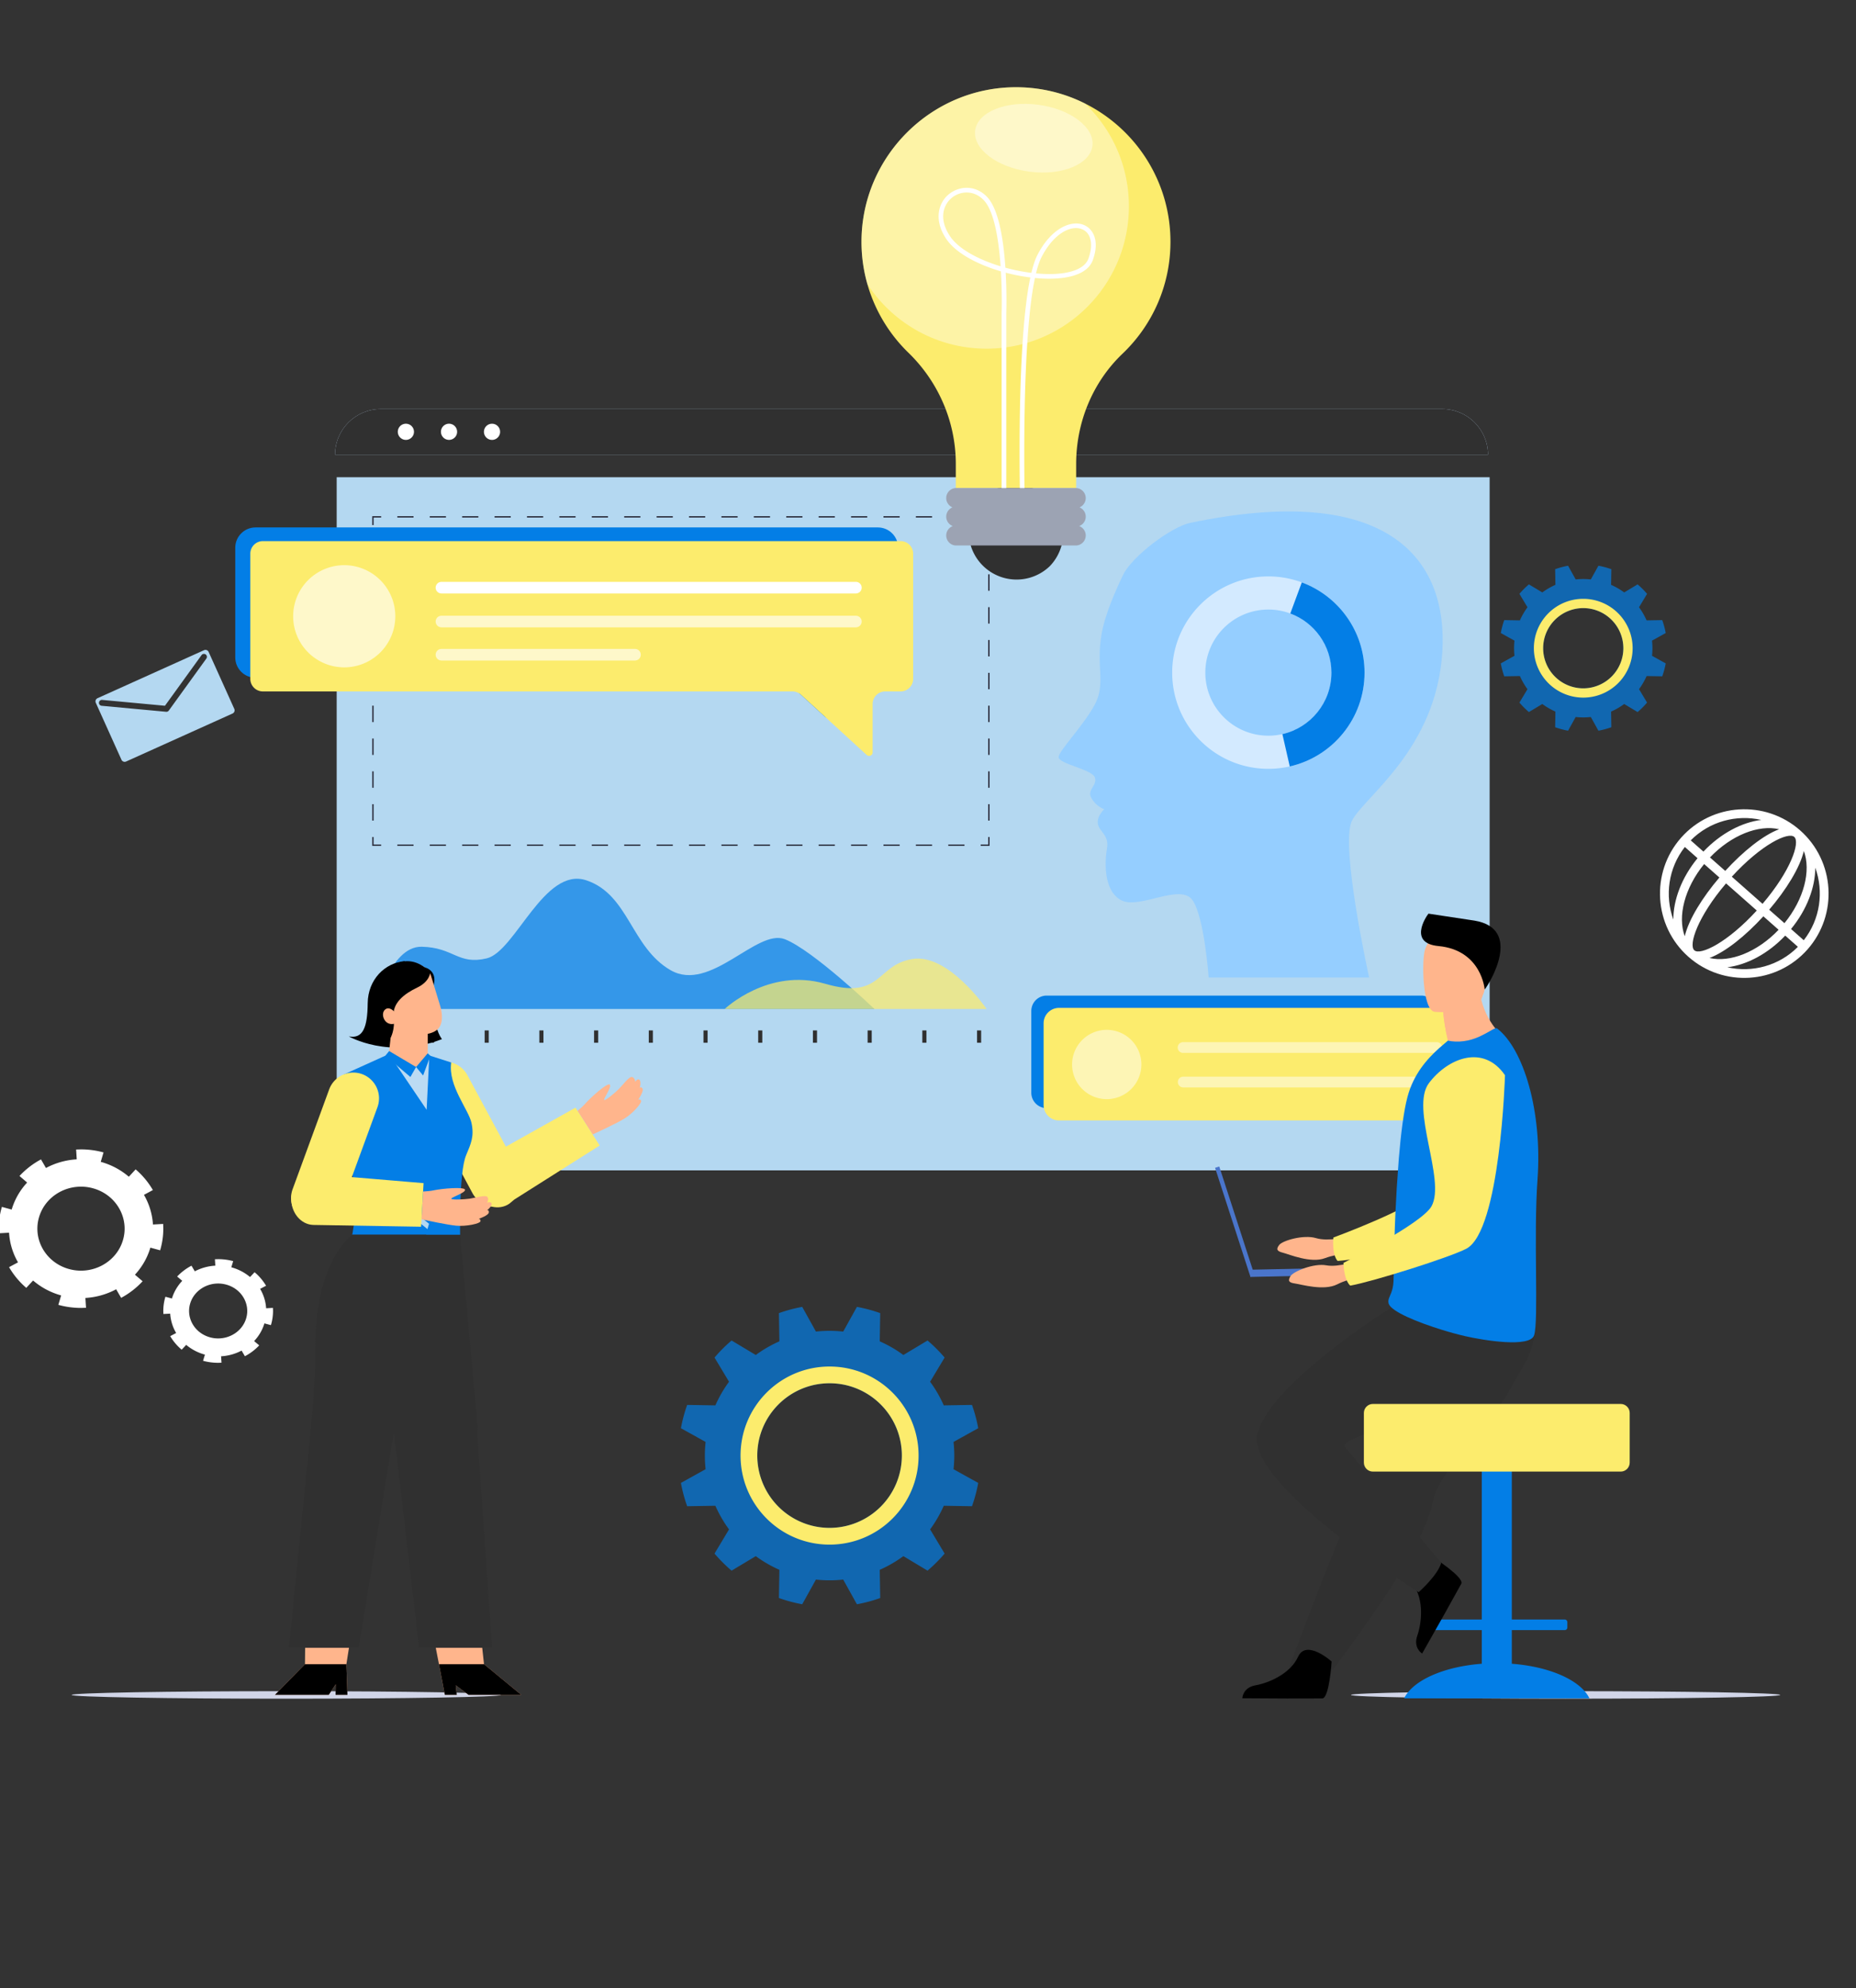
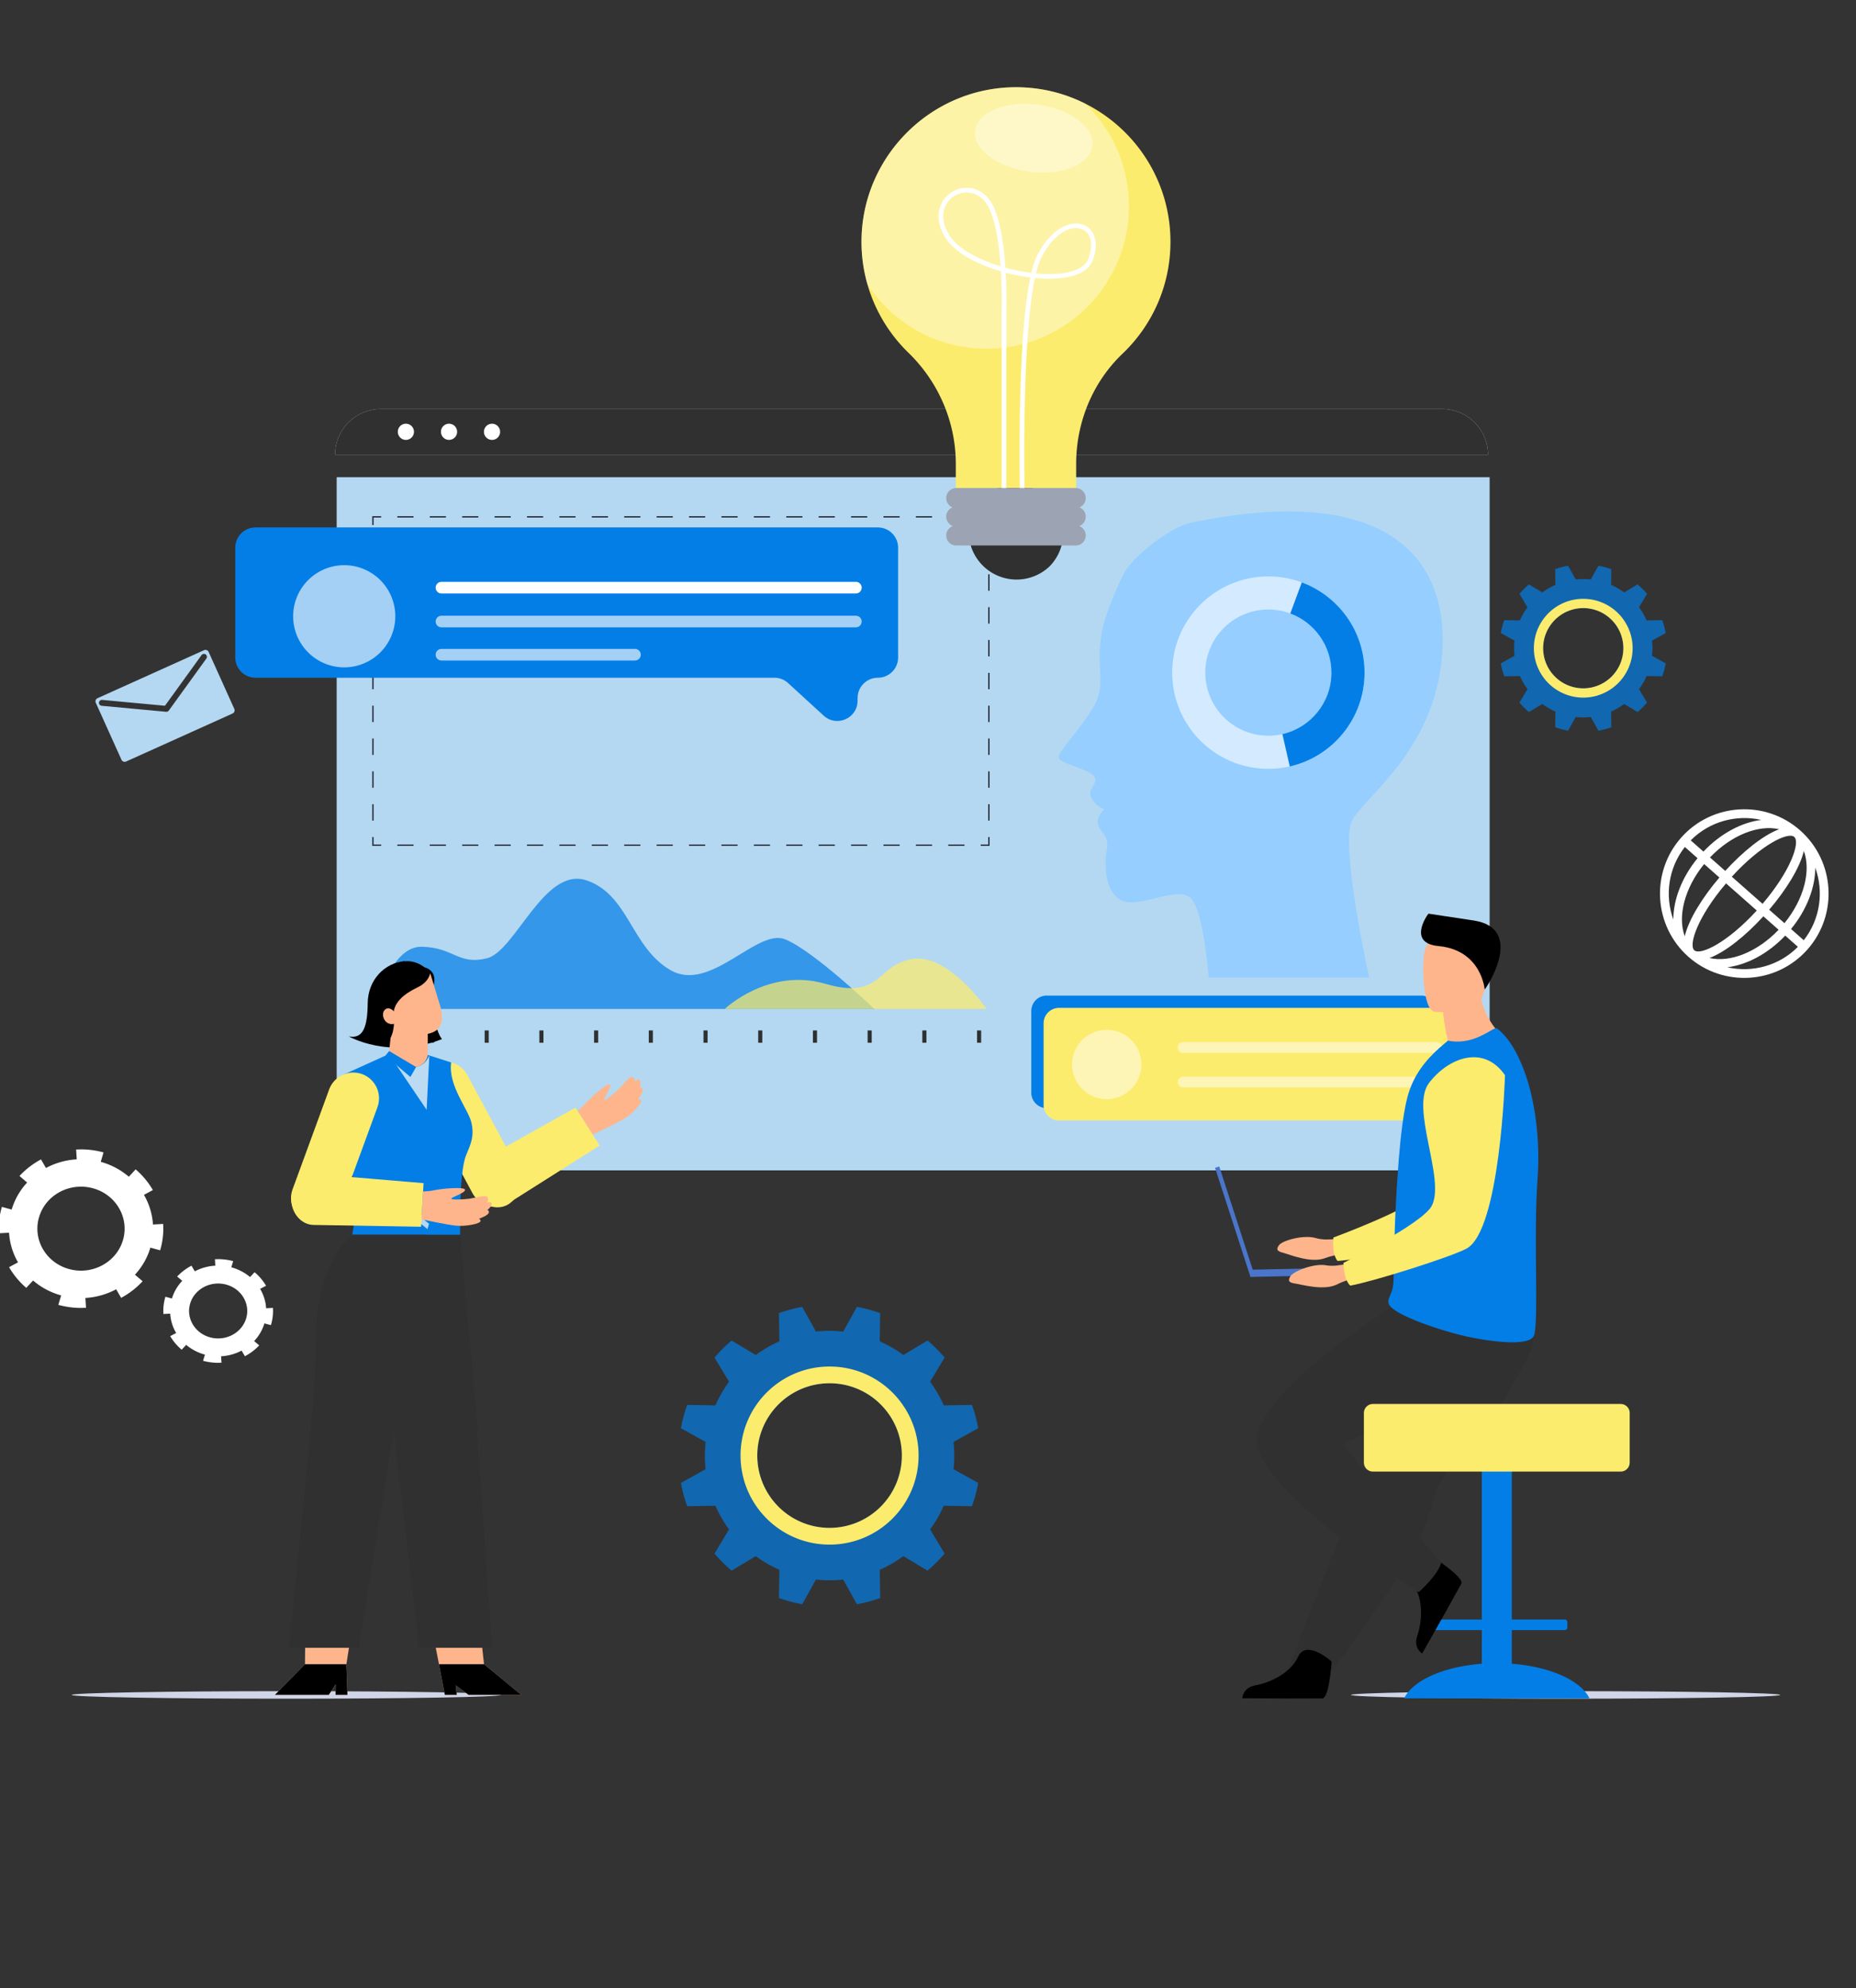
<svg xmlns="http://www.w3.org/2000/svg" xmlns:xlink="http://www.w3.org/1999/xlink" width="452" height="484" fill="none">
  <rect width="100%" height="100%" fill="#333333" stroke="none" />
  <style>.B{fill:#fcec6d}.C{fill:#ffb58c}.D{fill:#037ee6}.E{fill:#fff}.F{fill:#303030}.G{fill:#000}.H{fill:#b4d8f1}</style>
  <g clip-path="url(#A)">
    <g fill="#d1d5e8">
      <path d="M69.718 413.568c28.869 0 52.271-.41 52.271-.916s-23.402-.916-52.271-.916-52.272.41-52.272.916 23.403.916 52.272.916zm311.552 0c28.868 0 52.271-.41 52.271-.916s-23.403-.916-52.271-.916-52.272.41-52.272.916 23.403.916 52.272.916z" />
    </g>
    <path opacity=".7" d="M232.401 354.375a30.65 30.65 0 0 0-.182-3.322l6.011-3.338a36.32 36.32 0 0 0-1.519-5.672l-6.872.114a30.4 30.4 0 0 0-3.324-5.753l3.531-5.891a36.96 36.96 0 0 0-4.156-4.153l-5.889 3.531c-1.782-1.31-3.707-2.426-5.753-3.328l.114-6.869a36.37 36.37 0 0 0-5.674-1.518l-3.338 6.011a30.33 30.33 0 0 0-3.322-.182 30.4 30.4 0 0 0-3.322.182l-3.338-6.011c-1.948.356-3.844.866-5.672 1.518l.114 6.869a30.45 30.45 0 0 0-5.753 3.328l-5.891-3.531a36.93 36.93 0 0 0-4.153 4.153l3.531 5.891a30.36 30.36 0 0 0-3.327 5.753l-6.87-.114c-.651 1.828-1.162 3.724-1.518 5.672l6.011 3.338a30.4 30.4 0 0 0-.182 3.322c0 1.124.063 2.232.182 3.322l-6.011 3.338a36.48 36.48 0 0 0 1.518 5.674l6.87-.114c.901 2.045 2.018 3.971 3.327 5.753l-3.531 5.889a36.95 36.95 0 0 0 4.153 4.155l5.891-3.533c1.779 1.309 3.708 2.428 5.753 3.327l-.114 6.872c1.828.649 3.724 1.16 5.672 1.518l3.338-6.011a30.4 30.4 0 0 0 3.322.182 30.33 30.33 0 0 0 3.322-.182l3.338 6.011a36.59 36.59 0 0 0 5.674-1.518l-.114-6.872c2.046-.899 3.971-2.018 5.753-3.327l5.889 3.533c1.494-1.273 2.882-2.661 4.156-4.155l-3.531-5.889c1.306-1.782 2.425-3.708 3.324-5.753l6.872.114a36.37 36.37 0 0 0 1.519-5.674l-6.011-3.338c.119-1.09.182-2.198.182-3.322zm-30.373 17.606a17.61 17.61 0 0 1-17.604-17.606 17.61 17.61 0 0 1 17.604-17.604 17.61 17.61 0 0 1 17.607 17.604 17.61 17.61 0 0 1-17.607 17.606z" class="D" />
    <path d="M202.028 332.696c-11.973 0-21.678 9.705-21.678 21.678s9.705 21.681 21.678 21.681 21.68-9.708 21.68-21.681-9.705-21.678-21.68-21.678zm0 39.285a17.61 17.61 0 0 1-17.604-17.607c0-9.721 7.882-17.603 17.604-17.603s17.606 7.882 17.606 17.603a17.61 17.61 0 0 1-17.606 17.607z" class="B" />
    <path opacity=".7" d="M402.423 157.816a16.77 16.77 0 0 0-.101-1.843l3.335-1.852a20.18 20.18 0 0 0-.843-3.146l-3.812.064a16.79 16.79 0 0 0-1.844-3.192l1.959-3.268a20.72 20.72 0 0 0-2.305-2.304l-3.267 1.959c-.988-.726-2.057-1.345-3.191-1.845l.063-3.811a20.08 20.08 0 0 0-3.147-.842l-1.852 3.334c-.604-.066-1.219-.101-1.843-.101a17.02 17.02 0 0 0-1.843.101l-1.851-3.334a20.04 20.04 0 0 0-3.146.842l.063 3.811a16.84 16.84 0 0 0-3.191 1.845l-3.269-1.959a20.62 20.62 0 0 0-2.303 2.304l1.959 3.268a16.8 16.8 0 0 0-1.846 3.192l-3.811-.064a20.18 20.18 0 0 0-.842 3.146l3.334 1.852a17.02 17.02 0 0 0-.1 1.843c0 .624.034 1.238.1 1.843l-3.334 1.851c.197 1.082.481 2.132.842 3.148l3.811-.063c.5 1.134 1.119 2.202 1.846 3.191l-1.959 3.266c.705.829 1.476 1.599 2.303 2.306l3.269-1.96c.986.726 2.056 1.347 3.191 1.845l-.063 3.812a20.37 20.37 0 0 0 3.146.842l1.851-3.334a17.02 17.02 0 0 0 1.843.101c.624 0 1.239-.035 1.843-.101l1.852 3.334c1.081-.197 2.132-.482 3.147-.842l-.063-3.812c1.134-.498 2.203-1.119 3.191-1.845l3.267 1.96c.828-.707 1.598-1.477 2.305-2.306l-1.959-3.266c.725-.989 1.346-2.057 1.844-3.191l3.812.063c.362-1.016.645-2.066.843-3.148l-3.335-1.851c.067-.605.101-1.219.101-1.843zm-16.848 9.766a9.77 9.77 0 0 1-9.765-9.766 9.77 9.77 0 0 1 9.765-9.765 9.77 9.77 0 0 1 9.767 9.765 9.77 9.77 0 0 1-9.767 9.766z" class="D" />
    <path d="M385.576 145.791c-6.642 0-12.025 5.384-12.025 12.025a12.03 12.03 0 0 0 12.025 12.027 12.03 12.03 0 0 0 12.027-12.027 12.03 12.03 0 0 0-12.027-12.025zm0 21.792a9.77 9.77 0 0 1-9.765-9.767 9.77 9.77 0 0 1 9.765-9.765 9.77 9.77 0 0 1 9.767 9.765 9.77 9.77 0 0 1-9.767 9.767z" class="B" />
    <g class="E">
      <path d="M37.251 298.116a16.41 16.41 0 0 0-2.195-7.214l2.173-1.168a19.5 19.5 0 0 0-4.198-5.037l-1.654 1.792c-1.914-1.634-4.217-2.902-6.843-3.623l.679-2.295-.03-.007a20.78 20.78 0 0 0-5.467-.732l-1.176.032.148 2.392a18.02 18.02 0 0 0-7.495 2.106l-1.209-2.092a19.99 19.99 0 0 0-5.237 4.037l1.862 1.596a16.64 16.64 0 0 0-3.768 6.582l-2.381-.653-.015.047c-.516 1.752-.764 3.519-.76 5.261l.033 1.118 2.485-.14c.156 2.563.916 5.023 2.181 7.218L2.207 308.5c1.087 1.885 2.5 3.591 4.191 5.044l1.658-1.789c1.91 1.639 4.213 2.906 6.835 3.631l-.682 2.295.063.018a20.78 20.78 0 0 0 5.467.732l1.209-.036-.152-2.392c2.659-.157 5.214-.892 7.491-2.116l1.213 2.091c1.954-1.049 3.727-2.413 5.229-4.044l-1.865-1.592c1.698-1.842 3.011-4.062 3.757-6.59l2.381.65v-.014c.519-1.753.768-3.52.768-5.262l-.037-1.146-2.485.143.004-.007zm-21.877 15.821l.122-.418-.122.418zm14.571-12.023c-1.32 4.501-5.585 7.439-10.214 7.443a10.99 10.99 0 0 1-2.896-.389c-4.677-1.271-7.733-5.376-7.733-9.831a9.84 9.84 0 0 1 .404-2.788c1.32-4.502 5.585-7.443 10.214-7.443a10.99 10.99 0 0 1 2.896.389c4.677 1.271 7.729 5.376 7.733 9.831a9.86 9.86 0 0 1-.404 2.788h0zm34.867 16.595a10.58 10.58 0 0 0-1.464-4.717l1.449-.763a12.81 12.81 0 0 0-2.799-3.294l-1.103 1.172a11.9 11.9 0 0 0-4.562-2.369l.453-1.501-.02-.004a14.08 14.08 0 0 0-3.644-.479l-.784.021.099 1.564a12.2 12.2 0 0 0-4.997 1.377l-.806-1.368a13.3 13.3 0 0 0-3.491 2.64l1.241 1.043c-1.135 1.202-2.013 2.654-2.512 4.304l-1.587-.427-.01.031a11.87 11.87 0 0 0-.507 3.44l.022.73 1.657-.091a10.61 10.61 0 0 0 1.454 4.72l-1.451.761c.724 1.232 1.666 2.348 2.794 3.298l1.105-1.17c1.273 1.072 2.809 1.9 4.557 2.374l-.455 1.501.042.011a14.08 14.08 0 0 0 3.644.479l.806-.024-.101-1.563a12.24 12.24 0 0 0 4.994-1.384l.809 1.367a13.22 13.22 0 0 0 3.486-2.644l-1.244-1.041c1.132-1.204 2.008-2.656 2.505-4.309l1.587.425v-.009a11.88 11.88 0 0 0 .512-3.441l-.025-.749-1.656.094.002-.005zm-14.585 10.344l.082-.273-.082.273zm9.714-7.861c-.88 2.944-3.724 4.864-6.809 4.867-.638 0-1.286-.082-1.931-.255-3.118-.831-5.155-3.515-5.155-6.428a6.28 6.28 0 0 1 .27-1.822c.88-2.944 3.723-4.867 6.809-4.867.638 0 1.286.082 1.931.255 3.118.831 5.152 3.515 5.155 6.427 0 .603-.087 1.214-.27 1.823h0z" />
    </g>
    <path d="M362.779 116.177v157.627c0 6.152-4.99 11.138-11.142 11.138H93.136a11.14 11.14 0 0 1-11.142-11.138V116.177h280.785z" class="H" />
    <path d="M346.098 269.787h-91.192a3.75 3.75 0 0 1-3.75-3.75v-19.9a3.75 3.75 0 0 1 3.75-3.75h91.192a3.75 3.75 0 0 1 3.75 3.75v19.9a3.75 3.75 0 0 1-3.75 3.75z" class="D" />
    <path d="M349.095 272.785h-91.191a3.75 3.75 0 0 1-3.751-3.751v-19.9a3.75 3.75 0 0 1 3.751-3.75h91.191a3.75 3.75 0 0 1 3.75 3.75v19.9a3.75 3.75 0 0 1-3.75 3.751z" class="B" />
    <g class="E">
      <path opacity=".49" d="M349.873 256.343h-61.714a1.311 1.311 0 1 1 0-2.621h61.714a1.311 1.311 0 1 1 0 2.621zm0 8.406h-61.714a1.31 1.31 0 0 1 0-2.621h61.714a1.31 1.31 0 1 1 0 2.621z" />
    </g>
    <path d="M289.88 127.294c-4.733.987-14.228 8.248-16.332 12.6-2.065 4.272-4.445 9.847-5.239 14.255-1.499 8.328 1.166 12.325-1.832 17.654s-8.493 10.826-8.66 12.491 8.161 2.998 8.827 4.997-2.054 2.942-.833 5.052 3.109 2.665 3.109 2.665-1.945 1.776-1.528 3.663 2.749 2.665 2.194 5.885-.888 10.437 3.553 12.658 14.434-4.331 17.321 0 3.886 18.764 3.886 18.764h34.864 4.219s-7.161-32.366-4.163-38.195 20.485-17.321 21.984-40.97c1.438-22.693-13.074-41.587-61.37-31.519z" fill="#95ceff" />
    <path opacity=".58" d="M317.035 141.792a23.31 23.31 0 0 0-8.144-1.456c-12.934 0-23.423 10.486-23.423 23.423s10.489 23.423 23.423 23.423a23.38 23.38 0 0 0 5.213-.583c10.429-2.368 18.21-11.695 18.21-22.84 0-10.073-6.359-18.66-15.279-21.967zm-4.73 36.936a15.38 15.38 0 0 1-3.414.383c-8.477 0-15.352-6.871-15.352-15.352s6.875-15.355 15.352-15.355a15.24 15.24 0 0 1 5.339.956c5.849 2.168 10.017 7.797 10.017 14.399 0 7.308-5.104 13.42-11.942 14.969z" class="E" />
    <g class="D">
      <path d="M332.314 163.759c0 11.146-7.781 20.472-18.211 22.841l-1.798-7.871c6.838-1.549 11.941-7.662 11.941-14.97 0-6.601-4.167-12.231-10.016-14.399l2.805-7.568c8.92 3.307 15.279 11.895 15.279 21.967z" />
      <path opacity=".72" d="M91.382 245.65h121.579s-14.989-14.323-21.818-16.987-18.153 13.101-27.813 7.55-10.159-18.376-20.485-21.873-17.321 17.32-24.316 18.986-7.994-2.665-15.822-2.831-11.325 15.155-11.325 15.155z" />
    </g>
    <path opacity=".72" d="M240.275 245.65s-9.327-13.657-18.154-12.158-7.328 10.044-21.151 6.021-24.483 6.137-24.483 6.137h63.788z" class="B" />
    <g class="F">
-       <path d="M238.944 250.869h-1v2.998h1v-2.998z" />
+       <path d="M238.944 250.869h-1v2.998h1z" />
      <use xlink:href="#B" />
      <path d="M212.294 250.869h-.999v2.998h.999v-2.998zm-13.321 0h-.999v2.998h.999v-2.998zm-13.326 0h-1v2.998h1v-2.998zm-13.323 0h-1v2.998h1v-2.998zm-13.325 0H158v2.998h.999v-2.998zm-13.323 0h-.999v2.998h.999v-2.998zm-13.323 0h-.999v2.998h.999v-2.998zm-13.324 0h-1v2.998h1v-2.998zm-13.324 0h-.999v2.998h.999v-2.998zm-13.324 0h-.999v2.998h.999v-2.998z" />
    </g>
    <g fill="#2c2e3d">
      <path d="M240.996 205.945h-2.165v-.333h1.832v-1.832h.333v2.165zm-6.112 0h-3.946v-.333h3.946v.333zm-7.892 0h-3.946v-.333h3.946v.333zm-7.892 0h-3.946v-.333h3.946v.333zm-7.892 0h-3.946v-.333h3.946v.333zm-7.893 0h-3.946v-.333h3.946v.333zm-7.892 0h-3.946v-.333h3.946v.333zm-7.892 0h-3.946v-.333h3.946v.333zm-7.892 0h-3.946v-.333h3.946v.333zm-7.892 0h-3.946v-.333h3.946v.333zm-7.893 0h-3.946v-.333h3.946v.333zm-7.892 0h-3.946v-.333h3.946v.333zm-7.892 0h-3.946v-.333h3.946v.333zm-7.892 0h-3.947v-.333h3.947v.333zm-7.892 0h-3.946v-.333h3.946v.333zm-7.893 0h-3.946v-.333h3.946v.333zm-7.892 0h-3.946v-.333h3.946v.333zm-7.892 0h-3.946v-.333h3.946v.333zm-7.893 0h-3.945v-.333h3.945v.333zm-7.892 0h-2.165v-2.165h.333v1.832h1.832v.333z" />
      <use xlink:href="#C" />
      <path d="M90.992 127.835h-.333v-2.166h2.165v.334h-1.832v1.832zm143.892-1.832h-3.946v-.334h3.946v.334zm-7.892 0h-3.946v-.334h3.946v.334zm-7.892 0h-3.946v-.334h3.946v.334zm-7.892 0h-3.946v-.334h3.946v.334zm-7.893 0h-3.946v-.334h3.946v.334zm-7.892 0h-3.946v-.334h3.946v.334zm-7.892 0h-3.946v-.334h3.946v.334zm-7.892 0h-3.946v-.334h3.946v.334zm-7.892 0h-3.946v-.334h3.946v.334zm-7.893 0h-3.946v-.334h3.946v.334zm-7.892 0h-3.946v-.334h3.946v.334zm-7.892 0h-3.946v-.334h3.946v.334zm-7.892 0h-3.947v-.334h3.947v.334zm-7.892 0h-3.946v-.334h3.946v.334zm-7.893 0h-3.946v-.334h3.946v.334zm-7.892 0h-3.946v-.334h3.946v.334zm-7.892 0h-3.946v-.334h3.946v.334zm-7.893 0h-3.945v-.334h3.945v.334zm140.28 1.832h-.333v-1.832h-1.832v-.334h2.165v2.166zm-.001 71.948h-.333v-3.997h.333v3.997zm0-7.994h-.333v-3.997h.333v3.997zm0-7.994h-.333v-3.997h.333v3.997zm0-7.995h-.333v-3.997h.333v3.997zm0-7.994h-.333v-3.997h.333v3.997zm0-7.994h-.333v-3.997h.333v3.997zm0-7.994h-.333v-3.997h.333v3.997zm0-7.995h-.333v-3.997h.333v3.997zm0-7.994h-.333v-3.997h.333v3.997z" />
    </g>
    <path d="M213.788 128.41H62.23c-2.725 0-4.934 2.209-4.934 4.934v26.727c0 2.725 2.209 4.934 4.934 4.934h126.367c1.233 0 2.422.462 3.332 1.295l8.658 7.927c3.165 2.899 8.266.653 8.266-3.639v-.648c0-2.726 2.209-4.935 4.935-4.935s4.934-2.209 4.934-4.934v-26.727c0-2.725-2.209-4.934-4.934-4.934z" class="D" />
-     <path d="M219.322 131.741h-155.3c-1.692 0-3.063 1.372-3.063 3.063v30.469c0 1.692 1.371 3.063 3.063 3.063h128.965a3.06 3.06 0 0 1 2.068.804l16.03 14.677a.86.86 0 0 0 1.432-.631v-11.787c0-1.691 1.371-3.063 3.063-3.063h3.742c1.692 0 3.063-1.371 3.063-3.063v-30.469c0-1.691-1.371-3.063-3.063-3.063z" class="B" />
    <g class="E">
      <path opacity=".64" d="M83.832 162.477a12.44 12.44 0 0 0 12.438-12.438 12.44 12.44 0 0 0-12.438-12.438 12.44 12.44 0 0 0-12.438 12.438 12.44 12.44 0 0 0 12.438 12.438z" />
      <use xlink:href="#D" opacity=".64" />
      <path opacity=".64" d="M208.437 152.734H107.509c-.781 0-1.415-.634-1.415-1.416s.634-1.416 1.415-1.416h100.928c.782 0 1.416.634 1.416 1.416s-.634 1.416-1.416 1.416zm-53.795 8.077h-47.133c-.781 0-1.415-.634-1.415-1.415s.634-1.416 1.415-1.416h47.133c.782 0 1.416.634 1.416 1.416s-.634 1.415-1.416 1.415z" />
    </g>
    <path d="M156.116 267.974c.28.496-1.977 3.115-4.139 4.416-1.83 1.106-6.325 3.198-7.655 3.807l-3.671-5.727c.658-.55 1.365-1.181 1.901-1.8 1.336-1.508 5.433-5.193 5.964-4.594.529.59-1.774 3.683-1.345 3.751s2.642-1.807 3.52-2.681c.887-.872 2.471-3.05 3.188-2.94.723.109.831 1.174.831 1.174s.509-.904 1.016-.48.063 2.024.063 2.024.225-.529.666.071c.441.611-1.036 2.764-1.036 2.764s.427-.297.697.21v.005z" class="C" />
    <path d="M98.505 234.009c-4.763.414-8.896 4.458-8.955 10.235s-1.107 8.75-4.602 8.078c0 0 9.789 5.673 22.685.667 0 0-1.616-1.915-1.843-6.255s-7.285-12.725-7.285-12.725h0z" class="G" />
    <path d="M123.549 293.029a6.29 6.29 0 0 1-8.487-2.546l-12.275-22.794a6.28 6.28 0 0 1 2.547-8.481 6.29 6.29 0 0 1 8.487 2.545l12.275 22.794a6.28 6.28 0 0 1-2.547 8.482z" class="B" />
    <path d="M95.65 300.614c-4.102 5.369-5.647 16.495-3.032 28.482s3.5 19.866 3.5 19.866a10.13 10.13 0 0 0 11.288 8.813c5.552-.682 9.501-5.731 8.818-11.28l-4.17-45.883H95.65v.002z" class="F" />
    <path d="M94.746 256.611l-10.966 4.962 2.691 31.292c.251 3.086-.692 7.746-.692 7.746h26.275s-.314-15.114 1.45-19.333c1.195-2.857 2.016-4.596 1.324-7.872s-5.764-9.064-4.946-14.732l-5.72-1.832-9.415-.236v.005z" class="D" />
    <path d="M74.984 297.579a6.28 6.28 0 0 1-3.729-8.034l8.906-24.306c1.185-3.235 4.802-4.911 8.038-3.727a6.28 6.28 0 0 1 3.729 8.033l-8.906 24.307a6.29 6.29 0 0 1-8.038 3.727z" class="B" />
    <path d="M105.484 240.265s1.492-3.668-2.093-4.779l2.093 4.779z" class="G" />
    <g class="C">
      <path d="M104.159 244.098v12.746s-.256 2.796-3.578 3.042c-2.867.217-4.697-1.67-5.467-2.676l-.405-.592-.01-.01 1.355-12.51h8.106-.002z" />
      <path d="M104.156 255.393l-5.652-6.143 5.657 2.124-.005 4.019z" />
      <path d="M98.55 250.611c2.643 1.557 5.76 1.555 7.642.29 1.881-1.257 1.572-4.153 1.011-5.992l-.473-1.534-1.782-5.895c-.465-1.858-5.793-6.041-10.838-.587-5.043 5.461 1.796 12.162 4.439 13.718h.002z" />
    </g>
    <path d="M104.78 236.73s-.068 2.229-3.193 3.717-6.088 3.766-5.713 7.057-.756 5.147-.756 5.147-.466-4.1-2.535-7.573c-.802-1.347-1.506-4.19-.173-6.638 2.103-3.865 7.534-6.803 12.367-1.707l.002-.003z" class="G" />
    <path d="M96.411 246.795c.673.991.863 1.698.083 2.224s-2.101.402-2.774-.59-.585-2.224.195-2.75 1.823.125 2.496 1.116h0z" class="C" />
    <g class="F">
      <path d="M119.858 401.169h-17.797l-6.111-52.28-.078-1.196a10.1 10.1 0 0 1 10.413-10.094c5.162.149 9.488 4.348 9.793 9.507l3.778 54.063h.002z" />
      <path d="M87.36 401.168H70.376l5.389-53.999.015-.187c.361-5.247 4.741-9.39 10.083-9.39s10.108 4.518 10.108 10.101c0 .312-.015.619-.046.916l-8.567 52.559h.002z" />
    </g>
    <path d="M146.046 278.891l-20.783 13.144-1.229 1.021c-2.505 1.736-6.179.833-8.153-2.012s-1.526-6.594.98-8.328l23.279-13.039.514.796 3.671 5.727 1.721 2.694v-.003z" class="B" />
    <path d="M103.812 300.619l-.236 1.471-7.624 46.548a10.13 10.13 0 1 1-20.15-2.114s.919-7.875 1.068-20.147c.119-9.504 2.274-17.172 5.664-22.134.99-1.442 2.077-2.657 3.244-3.627h18.034v.003z" class="F" />
    <path d="M66.955 412.636h13.111l1.701-2.587-.039 2.587h2.888l-.258-7.478.631-3.992H74.311l-.039 3.992-7.317 7.478z" class="C" />
    <path d="M104.562 256.794l-.66 13.402-8.789-12.983c.77 1.008 2.601 2.896 5.467 2.677 3.322-.246 3.982-3.096 3.982-3.096z" fill="#bbdbf3" />
    <g class="D">
      <path d="M94.776 255.885l6.554 3.898-1.384 2.423-6.093-5.191.924-1.13z" />
-       <path d="M104.157 256.443l-2.825 3.34 1.706 2.056 1.779-4.782-.66-.614z" />
    </g>
    <path d="M92.46 288.225l-.332 1.298 11.97 9.719.392-1.301-12.03-9.716z" class="H" />
    <path d="M114.116 412.636l-3.135-2.331.268 2.331h-2.917l-1.433-7.478-.773-3.992h11.312l.434 3.992 9.076 7.478h-12.832z" class="C" />
    <g class="G">
      <path d="M74.271 405.158l-7.317 7.478h13.111l1.701-2.587-.039 2.587h2.888l-.258-7.478H74.271zm39.845 7.478l-3.135-2.331.268 2.331h-2.917l-1.433-7.478h10.973l9.076 7.478h-12.832z" />
    </g>
    <path d="M118.668 291.384c.512.521-.039 1.437-.039 1.437s.953-.419 1.097.219c.141.592-.985 1.528-1.131 1.649.107-.051.471-.18.458.468-.007.714-2.249 1.508-2.461 1.581.08.012.492.075.419.589-.088.573-3.456 1.321-5.964 1.075-2.116-.212-6.947-1.233-8.392-1.542l.382-6.769c.885-.042 1.875-.134 2.686-.312 1.98-.412 7.466-.904 7.534-.107.071.786-3.626 1.89-3.327 2.197s3.198.134 4.422-.034c1.238-.173 3.814-.97 4.316-.451h0z" class="C" />
    <path d="M103.154 288.048l-.119 2.046-.383 6.769-.102 1.798-26.267-.436c-3.049-.105-5.448-3.021-5.333-6.479.127-3.464 2.725-6.2 5.781-6.09l1.979.336.01.005 24.432 2.051h.002z" class="B" />
    <use xlink:href="#E" fill="#cae4ff" />
    <use xlink:href="#E" class="F" />
    <g class="E">
      <path d="M100.793 105.434a1.97 1.97 0 0 0-1.639-2.251 1.97 1.97 0 0 0-2.251 1.639 1.97 1.97 0 0 0 1.639 2.251 1.97 1.97 0 0 0 2.251-1.639zm10.478.147a1.97 1.97 0 0 0-1.461-2.37 1.97 1.97 0 0 0-2.37 1.46 1.97 1.97 0 0 0 1.461 2.371 1.97 1.97 0 0 0 2.37-1.461zm10.496-.135a1.97 1.97 0 0 0-1.626-2.259 1.97 1.97 0 0 0-2.26 1.626 1.97 1.97 0 0 0 1.627 2.26 1.97 1.97 0 0 0 2.259-1.627z" />
    </g>
    <path d="M255.666 137.834a11.66 11.66 0 0 0-16.487-16.487 11.66 11.66 0 0 0 16.487 16.487z" class="F" />
    <path d="M285.048 58.863c0 10.712-4.473 20.379-11.658 27.23-7.315 6.975-11.308 16.745-11.308 26.854v5.873H232.77v-5.876c0-10.223-4.211-19.963-11.549-27.081-4.667-4.53-8.161-10.259-9.986-16.691a37.6 37.6 0 0 1-1.432-10.309c0-20.808 17.097-37.776 37.902-37.623 5.936.043 11.545 1.462 16.525 3.957 12.345 6.166 20.818 18.926 20.818 33.666z" class="B" />
    <g class="E">
      <path d="M264.058 54.811c-3.113-1.36-8.03.697-11.41 7.265-.558 1.085-1.048 2.566-1.474 4.356a45.72 45.72 0 0 1-6.327-1.258c-.437-6.583-1.582-14.214-4.461-17.232-2.891-3.026-6.847-2.638-9.263-.69-2.596 2.091-3.809 6.289-.659 10.943 2.306 3.41 7.536 6.18 13.294 7.868.321 5.464.177 10.046.174 10.155v47.102h1.13V76.237c.015-.4.147-4.669-.139-9.85 1.989.524 4.02.919 5.999 1.168-.905 4.281-1.508 10.005-1.903 16.166-1.119 17.352-.603 38.13-.566 39.6v.015l.566-.015.565-.015c-.008-.332-.558-22.131.603-39.905.392-6.037.983-11.606 1.858-15.717 2.366.23 4.631.237 6.617-.008 4.032-.494 6.616-1.993 7.468-4.326 1.771-4.857-.011-7.634-2.072-8.538zm-32.656 2.751c-2.935-4.337-1.605-7.793.43-9.432.972-.784 2.246-1.262 3.576-1.262 1.424 0 2.909.546 4.16 1.858 2.589 2.713 3.674 9.809 4.115 16.113-5.362-1.624-10.193-4.186-12.281-7.276zm33.666 5.4c-.878 2.412-4.044 3.286-6.546 3.595-1.854.226-3.979.219-6.221 0 .395-1.628.844-2.977 1.353-3.964 3.059-5.946 7.321-7.895 9.948-6.745 2.129.931 2.705 3.723 1.466 7.115z" />
      <path opacity=".39" d="M274.923 50.232c0 15.799-10.57 29.129-25.023 33.299a27.64 27.64 0 0 1-1.032.283 33.72 33.72 0 0 1-3.497.7c-.33.053-.663.097-1 .133a34.81 34.81 0 0 1-4.107.243c-12.154 0-22.843-6.252-29.029-15.719a37.6 37.6 0 0 1-1.432-10.309c0-20.808 17.097-37.776 37.902-37.623 5.936.043 11.545 1.462 16.525 3.957 6.589 6.306 10.693 15.189 10.693 25.035z" />
      <path opacity=".39" d="M266.042 35.537c.596-4.497-5.316-8.989-13.204-10.033s-14.765 1.756-15.36 6.253 5.317 8.989 13.205 10.033 14.764-1.756 15.359-6.253z" />
    </g>
    <path d="M264.413 125.787a2.44 2.44 0 0 0-1.523-2.262c.893-.364 1.523-1.239 1.523-2.263 0-1.349-1.094-2.442-2.443-2.442h-29.09a2.44 2.44 0 0 0-2.442 2.442c0 1.024.63 1.899 1.523 2.263a2.44 2.44 0 0 0 .076 4.552 2.44 2.44 0 0 0-1.599 2.29c0 1.349 1.093 2.443 2.442 2.443h29.09c1.349 0 2.443-1.094 2.443-2.443a2.44 2.44 0 0 0-1.599-2.29 2.44 2.44 0 0 0 1.599-2.29z" fill="#9ca3b3" />
    <path d="M328.191 301.125s-4.705 1.209-7.696.308-8.137.579-8.967 1.669-.525 1.525.954 1.901 6.72 2.612 10.163 1.319 7.936-1.342 7.936-1.342l-2.393-3.858.003.003z" class="C" />
    <path d="M368.848 260.23s-5.286 37.589-14.035 40.955c-4.318 1.661-23.402 5.429-29.046 5.807 0 0-1.383-1.124-1.047-5.694 0 0 19.992-7.346 22.834-11.339 4.228-5.945-2.624-24.289 2.681-29.873s14.238-7.984 18.616.144h-.003z" class="B" />
    <g class="D">
      <path d="M365.799 409.265h-2.552a2.38 2.38 0 0 1-2.379-2.381v-59.248a2.38 2.38 0 0 1 2.379-2.381h2.552a2.38 2.38 0 0 1 2.379 2.381v59.248a2.38 2.38 0 0 1-2.379 2.381z" />
      <path d="M387.074 413.473c-2.365-4.897-11.565-8.549-22.555-8.549s-20.19 3.652-22.555 8.549h45.11zm-39.1-16.604h33.096a.63.63 0 0 0 .632-.632v-1.314a.63.63 0 0 0-.632-.632h-33.096a.63.63 0 0 0-.632.632v1.314a.63.63 0 0 0 .632.632z" />
    </g>
    <path d="M367.067 339.423c-1.541 2.618-3.325 5.07-5.162 7.391-5.681 7.177-11.864 13.094-12.94 18.686-.214 1.115-.553 2.316-.999 3.578-.448 1.282-1.004 2.63-1.648 4.022-2.41 5.239-6.014 11.111-9.612 16.449-6.22 9.224-12.071 16.923-12.071 16.923l-10.73-.458c.429-1.076 5.108-13.813 11.368-29.381l7.851-19.524 1.039-2.582 2.348-5.837 10.558-26.258s23.492-8.905 25.933-3.135c2.012 4.759.373 9.419-5.935 20.126h0z" class="F" />
    <g class="G">
      <path d="M324.298 404.517s-.548 8.86-2.261 8.987c-.228.017-8.686.017-8.686.017l-10.798-.062s.07-2.604 3.226-3.155 8.441-2.771 10.351-6.945c2.013-4.392 8.168 1.158 8.168 1.158h0zm24.843-25.308s7.462 4.798 6.739 6.357c-.096.207-4.219 7.601-4.219 7.601l-5.32 9.405s-2.238-1.331-1.179-4.358 1.696-8.725-1.013-12.433c-2.851-3.897 4.992-6.572 4.992-6.572z" />
    </g>
    <path d="M338.633 318.47s-29.077 18.118-32.368 30.469 39.226 38.704 39.226 38.704 4.662-4.118 5.486-7.137L327.59 352.3c-2.56-3.172 37.854-10.981 42.793-18.666s3.169-14.153 3.169-14.153l-34.919-1.011h0z" class="F" />
    <path d="M394.693 358.278h-60.347c-1.213 0-2.196-.983-2.196-2.197v-12.077c0-1.213.983-2.197 2.196-2.197h60.347c1.213 0 2.196.984 2.196 2.197v12.077c0 1.214-.983 2.197-2.196 2.197z" class="B" />
    <path d="M352.682 253.785c-2.896 1.797-4.493 4.073-4.493 4.073 7.064 1.827 18.776-4.722 18.776-4.722s-4.547-3.059-6.232-9.775c-.084-.339-.163-.686-.231-1.042-.22-1.133-.358-2.356-.384-3.677l-3.245 2.909-5.396 4.838s.121 2.008.798 5.459l.407 1.937h0z" class="C" />
    <path d="M374.442 287.163c-1.011 13.619.319 34.332-.83 37.919-.99 3.096-12.279 1.254-16.783.223-1.668-.381-3.689-.929-5.775-1.576-5.819-1.802-12.161-4.377-12.841-6.289-.025-.077-.048-.147-.062-.221-.062-.277-.048-.536.012-.802.225-.974 1.1-2.028 1.202-4.44.115-2.694.099-5.866.197-9.275.006-.384.012-.802.054-1.186v-.141l.006-.217c.098-3.805.296-7.804.527-11.769l.511-7.321c.508-6.1 1.191-11.526 2.097-14.957 1.479-5.592 4.741-9.239 7.71-11.91l2.148-1.845c2.396.523 5.23.175 7.792-1.039 2.774-1.319 3.731-2.262 4.214-1.906 6.406 4.945 11.012 20.097 9.818 36.749l.003.003z" class="D" />
    <g class="C">
      <path d="M351.475 246.388s.122 2.008.799 5.459c5.269-1.703 7.659-6.467 8.458-8.487.226-.57.325-.923.325-.923l-.556-.119-3.627-.768-5.396 4.838h-.003z" />
      <path d="M349.343 246.334s11.577 1.308 12.279-5.919 2.67-11.927-4.693-13.065-9.068 1.477-9.889 3.832-.691 14.627 2.303 15.152z" />
    </g>
    <path d="M361.573 240.912s-.734-9.594-11.272-10.586c-7.219-.68-3.195-6.897-2.424-7.888l11.198 1.695c11.899 1.968 3.666 15.285 2.498 16.779h0z" class="G" />
    <g fill="#4a75cb">
      <path d="M305.545 310.548l-1.015.33-8.617-26.556 1.015-.33 8.617 26.556z" />
      <path d="M333.809 310.258l-29.271.624-.037-1.754 29.271-.623.037 1.753z" />
    </g>
    <path d="M330.611 306.903s-4.544 1.72-7.615 1.155-8.023 1.475-8.729 2.65-.353 1.573 1.157 1.785 6.965 1.855 10.248.189 7.738-2.209 7.738-2.209l-2.802-3.57h.003z" class="C" />
    <path d="M366.518 261.772s-1.112 37.944-9.438 42.254c-4.109 2.127-22.659 7.976-28.23 8.976 0 0-1.499-.963-1.668-5.542 0 0 19.061-9.506 21.446-13.791 3.547-6.374-5.283-23.851-.627-29.985s13.273-9.507 18.517-1.912h0z" class="B" />
    <g class="E">
      <path opacity=".49" d="M269.528 267.601a8.44 8.44 0 0 1-8.438-8.438 8.44 8.44 0 0 1 8.438-8.438 8.44 8.44 0 0 1 8.438 8.438 8.44 8.44 0 0 1-8.438 8.438z" />
      <path d="M438.39 202.157c-8.494-7.496-21.492-6.682-28.993 1.801-7.497 8.494-6.683 21.491 1.801 28.993 8.493 7.496 21.491 6.682 28.992-1.801 7.497-8.494 6.683-21.492-1.8-28.993zm.882 26.751l-3.089-2.732c3.89-4.733 5.897-10.179 5.898-14.929 2.107 5.814 1.222 12.526-2.798 17.656l-.011.005zm-10.02-8.851l-7.495-6.615c7.161-7.835 13.731-10.987 15.207-9.687 1.48 1.31-.833 8.219-7.728 16.296l.016.006zm4.032-18.167c-3.878 1.431-8.83 5.428-13.131 10.142l-3.714-3.278c5.216-5.468 11.882-8.041 16.845-6.864h0zm-14.552 11.75c-4.137 4.846-7.496 10.259-8.433 14.295-1.79-4.778-.062-11.718 4.719-17.572l3.714 3.277h0zm1.609 1.421l7.494 6.615c-7.16 7.835-13.731 10.987-15.207 9.687s.833-8.219 7.728-16.296l-.015-.006zm-4.033 18.167c3.878-1.43 8.83-5.428 13.131-10.141l3.714 3.277c-5.216 5.468-11.882 8.041-16.845 6.864h0zm14.552-11.75c4.137-4.846 7.496-10.259 8.433-14.295 1.79 4.778.062 11.719-4.719 17.572l-3.714-3.277h0zm-1.945-21.853c-4.719.581-9.867 3.267-14.074 7.704l-3.089-2.732c4.595-4.64 11.15-6.345 17.174-4.977l-.011.005zm-18.595 6.585l3.089 2.732c-3.889 4.733-5.897 10.179-5.898 14.93-2.106-5.815-1.222-12.526 2.799-17.657l.01-.005zm10.368 29.278c4.719-.581 9.867-3.267 14.074-7.703l3.089 2.731c-4.595 4.64-11.151 6.345-17.174 4.977l.011-.005z" />
    </g>
    <path d="M49.684 158.297L23.76 169.982c-.428.193-.62.699-.427 1.127l6.249 13.865c.193.428.7.619 1.128.427l25.924-11.685c.428-.193.62-.7.427-1.128l-6.249-13.864c-.193-.428-.7-.62-1.128-.427zm.569 2.043l-9.147 12.661c-.074.102-.175.182-.289.233s-.234.071-.36.059l-15.7-1.461a.72.72 0 0 1-.651-.779.72.72 0 0 1 .779-.651l15.289 1.423 8.91-12.33c.233-.32.681-.393 1.008-.163a.73.73 0 0 1 .162 1.008h0z" class="H" />
  </g>
  <defs>
    <clipPath id="A">
      <path d="M0 0h452v484H0z" class="E" />
    </clipPath>
    <path id="B" d="M225.618 250.869h-.999v2.998h.999v-2.998z" />
    <path id="C" d="M90.992 199.783h-.333v-3.997h.333v3.997zm0-7.994h-.333v-3.997h.333v3.997zm0-7.994h-.333v-3.997h.333v3.997zm0-7.995h-.333v-3.997h.333v3.997zm0-7.994h-.333v-3.997h.333v3.997zm0-7.994h-.333v-3.997h.333v3.997zm0-7.994h-.333v-3.997h.333v3.997zm0-7.995h-.333v-3.997h.333v3.997zm0-7.994h-.333v-3.997h.333v3.997z" />
    <path id="D" d="M208.437 144.49H107.509c-.781 0-1.415-.634-1.415-1.416s.634-1.416 1.415-1.416h100.928c.782 0 1.416.634 1.416 1.416s-.634 1.416-1.416 1.416z" />
    <path id="E" d="M362.379 110.682H81.595c.027-6.136 5.003-11.096 11.142-11.096h258.5c6.136 0 11.115 4.96 11.142 11.096z" />
  </defs>
</svg>